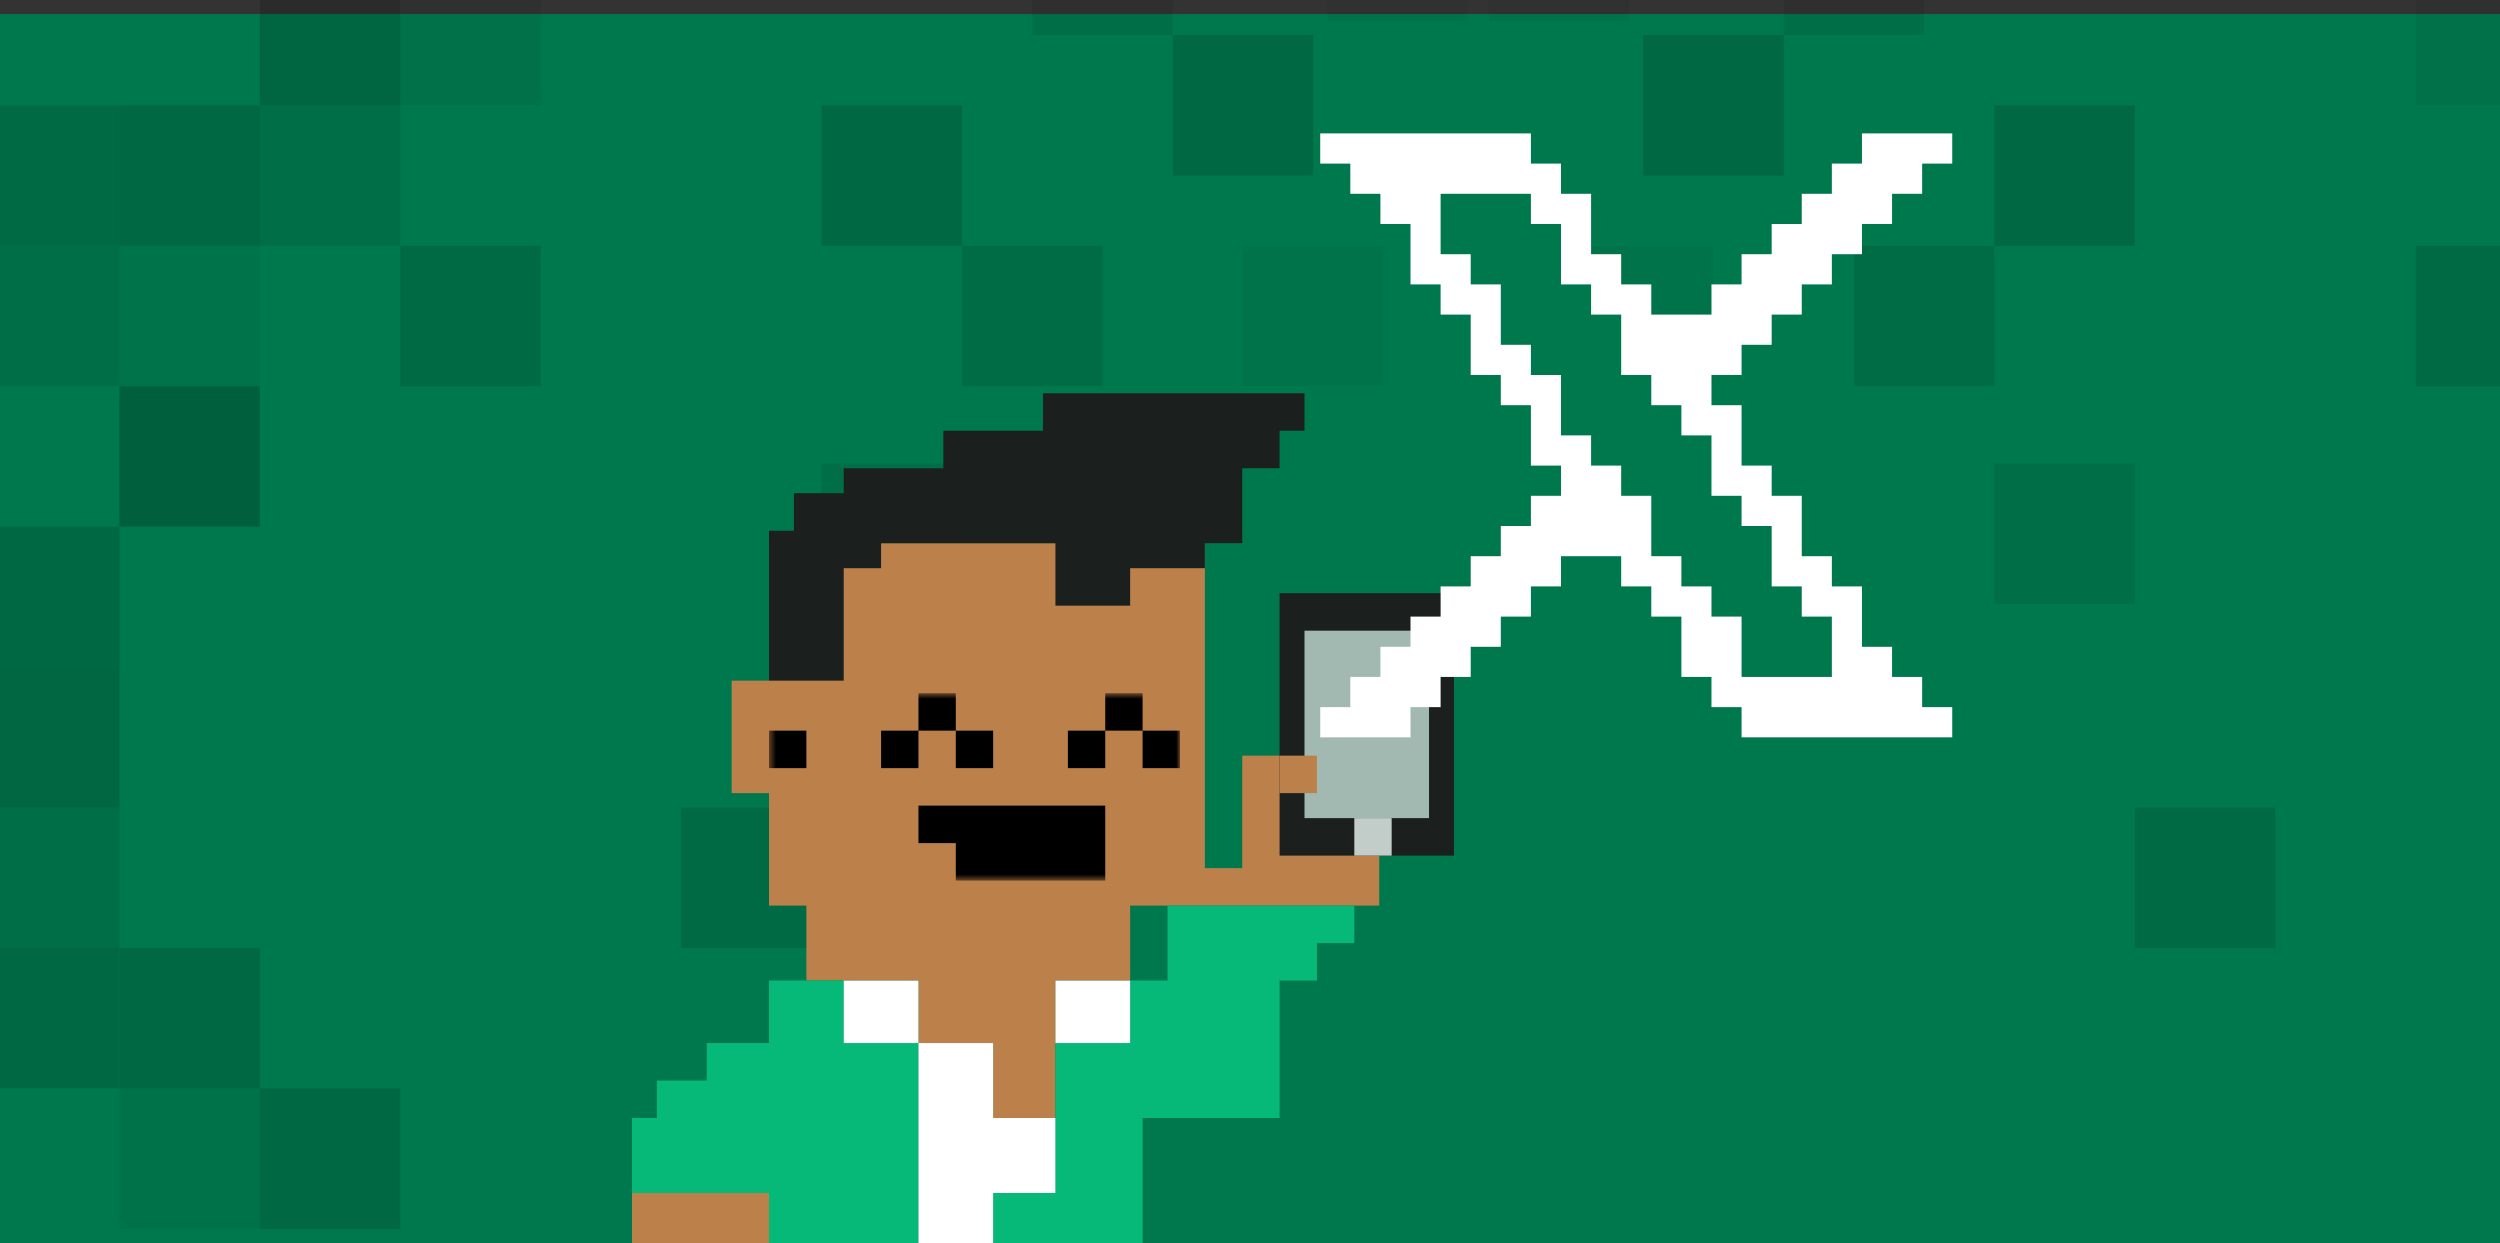
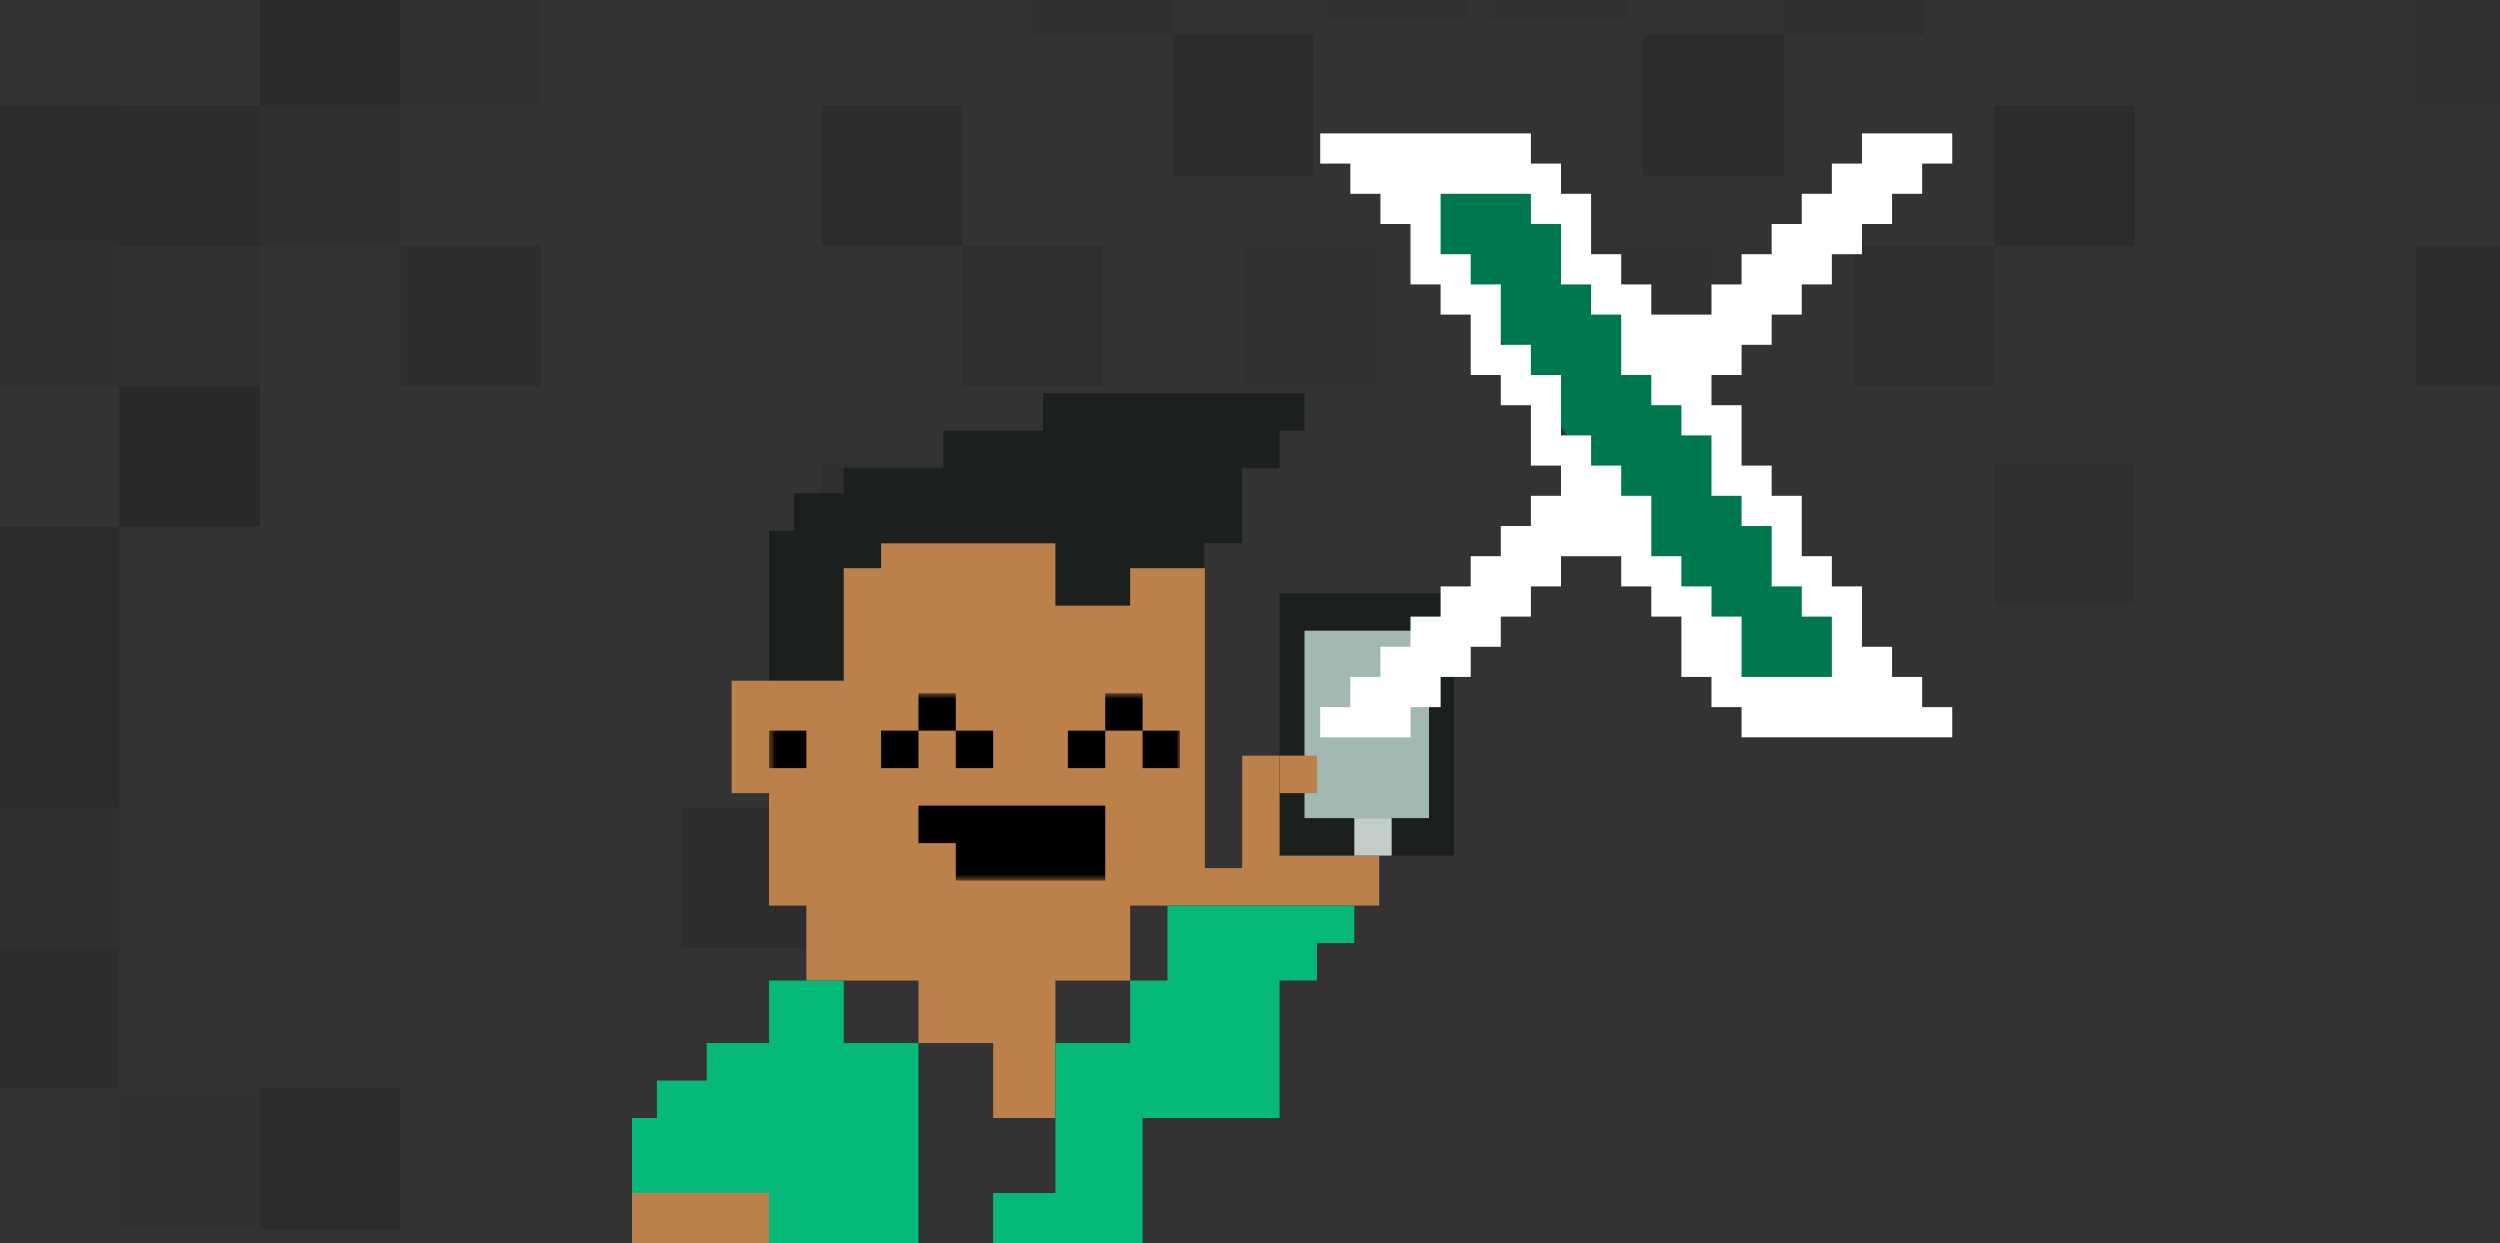
<svg xmlns="http://www.w3.org/2000/svg" width="356" height="177" viewBox="0 0 356 177" fill="none">
  <rect x="0" y="0" width="356" height="177" fill="#333333" stroke="none" />
  <g clip-path="url(#clip0_2225_170217)">
-     <rect y="2" width="356" height="175" fill="#00784D" />
    <g opacity="0.2" clip-path="url(#clip1_2225_170217)">
      <rect x="274" y="-15" width="20" height="20" transform="rotate(90 274 -15)" fill="black" fill-opacity="0.382" />
      <rect x="254" y="5" width="20" height="20" transform="rotate(90 254 5)" fill="black" fill-opacity="0.682" />
      <rect x="364" y="-5" width="20" height="20" transform="rotate(90 364 -5)" fill="black" fill-opacity="0.275" />
      <rect x="364" y="35" width="20" height="20" transform="rotate(90 364 35)" fill="black" fill-opacity="0.575" />
-       <rect x="324" y="115" width="20" height="20" transform="rotate(90 324 115)" fill="black" fill-opacity="0.597" />
      <rect x="304" y="15" width="20" height="20" transform="rotate(90 304 15)" fill="black" fill-opacity="0.647" />
      <rect x="304" y="66" width="20" height="20" transform="rotate(90 304 66)" fill="black" fill-opacity="0.413" />
      <rect x="244" y="35" width="20" height="20" transform="rotate(90 244 35)" fill="black" fill-opacity="0.213" />
      <rect x="284" y="35" width="20" height="20" transform="rotate(90 284 35)" fill="black" fill-opacity="0.487" />
      <rect x="232" y="-17" width="20" height="20" transform="rotate(90 232 -17)" fill="black" fill-opacity="0.244" />
    </g>
    <g opacity="0.2" clip-path="url(#clip2_2225_170217)">
      <rect width="20" height="20" transform="matrix(4.37114e-08 1 1 -4.37114e-08 -3 15)" fill="black" fill-opacity="0.563" />
      <rect width="20" height="20" transform="matrix(4.37114e-08 1 1 -4.37114e-08 -3 35)" fill="black" fill-opacity="0.375" />
      <rect width="20" height="20" transform="matrix(4.37114e-08 1 1 -4.37114e-08 -3 75)" fill="black" fill-opacity="0.683" />
      <rect width="20" height="20" transform="matrix(4.37114e-08 1 1 -4.37114e-08 -3 95)" fill="black" fill-opacity="0.701" />
      <rect width="20" height="20" transform="matrix(4.37114e-08 1 1 -4.37114e-08 -3 115)" fill="black" fill-opacity="0.396" />
      <rect width="20" height="20" transform="matrix(4.37114e-08 1 1 -4.37114e-08 -3 135)" fill="black" fill-opacity="0.611" />
      <rect width="20" height="20" transform="matrix(4.37114e-08 1 1 -4.37114e-08 17 15)" fill="black" fill-opacity="0.682" />
      <rect width="20" height="20" transform="matrix(4.37114e-08 1 1 -4.37114e-08 147 -15)" fill="black" fill-opacity="0.382" />
      <rect width="20" height="20" transform="matrix(4.37114e-08 1 1 -4.37114e-08 167 5)" fill="black" fill-opacity="0.682" />
      <rect width="20" height="20" transform="matrix(4.37114e-08 1 1 -4.37114e-08 17 35)" fill="black" fill-opacity="0.21" />
      <rect width="20" height="20" transform="matrix(4.37114e-08 1 1 -4.37114e-08 17 55)" fill="black" fill-opacity="0.97" />
-       <rect width="20" height="20" transform="matrix(4.37114e-08 1 1 -4.37114e-08 17 135)" fill="black" fill-opacity="0.656" />
      <rect width="20" height="20" transform="matrix(4.37114e-08 1 1 -4.37114e-08 17 155)" fill="black" fill-opacity="0.234" />
      <rect width="20" height="20" transform="matrix(4.37114e-08 1 1 -4.37114e-08 37 -5)" fill="black" fill-opacity="0.737" />
      <rect width="20" height="20" transform="matrix(4.37114e-08 1 1 -4.37114e-08 37 15)" fill="black" fill-opacity="0.436" />
      <rect width="20" height="20" transform="matrix(4.37114e-08 1 1 -4.37114e-08 37 155)" fill="black" fill-opacity="0.678" />
      <rect width="20" height="20" transform="matrix(4.37114e-08 1 1 -4.37114e-08 57 -5)" fill="black" fill-opacity="0.275" />
      <rect width="20" height="20" transform="matrix(4.37114e-08 1 1 -4.37114e-08 57 35)" fill="black" fill-opacity="0.575" />
      <rect width="20" height="20" transform="matrix(4.37114e-08 1 1 -4.37114e-08 97 115)" fill="black" fill-opacity="0.597" />
      <rect width="20" height="20" transform="matrix(4.37114e-08 1 1 -4.37114e-08 117 15)" fill="black" fill-opacity="0.647" />
      <rect width="20" height="20" transform="matrix(4.37114e-08 1 1 -4.37114e-08 117 66)" fill="black" fill-opacity="0.413" />
      <rect width="20" height="20" transform="matrix(4.37114e-08 1 1 -4.37114e-08 177 35)" fill="black" fill-opacity="0.213" />
      <rect width="20" height="20" transform="matrix(4.37114e-08 1 1 -4.37114e-08 137 35)" fill="black" fill-opacity="0.487" />
      <rect width="20" height="20" transform="matrix(4.37114e-08 1 1 -4.37114e-08 189 -17)" fill="black" fill-opacity="0.244" />
    </g>
    <g clip-path="url(#clip3_2225_170217)">
      <path fill-rule="evenodd" clip-rule="evenodd" d="M171.573 77.353H109.507V96.927H104.187V112.941H109.507V128.956H114.827V139.632H130.787V148.53H141.427V159.206H150.293V148.53V139.632H160.933V128.956H171.573H176.893H196.4V107.603H176.893V123.618H171.573V77.353ZM109.507 169.882H90V177H109.507V169.882Z" fill="#BC814A" />
      <path fill-rule="evenodd" clip-rule="evenodd" d="M185.76 56H148.52V61.338H134.333V66.677H120.147V70.235H113.053V75.574H109.507V96.927H120.147V80.912H125.467V77.353H150.293V86.25H160.933V80.912H171.573V77.353H176.893V66.677H182.213V61.338H185.76V56Z" fill="#1B1F1E" />
      <mask id="mask0_2225_170217" style="mask-type:luminance" maskUnits="userSpaceOnUse" x="109" y="98" width="60" height="28">
        <path d="M168.027 98.706H109.507V125.397H168.027V98.706Z" fill="white" />
      </mask>
      <g mask="url(#mask0_2225_170217)">
        <path fill-rule="evenodd" clip-rule="evenodd" d="M136.107 98.706H130.787V104.044H125.467V109.383H130.787V104.044H136.107V109.383H141.427V104.044H136.107V98.706ZM109.507 104.044H114.827V109.383H109.507V104.044ZM157.387 104.044H152.067V109.383H157.387V104.044ZM162.707 104.044H157.387V98.706H162.707V104.044ZM162.707 104.044V109.383H168.027V104.044H162.707ZM130.787 114.721H157.387V120.059V125.397H136.107V120.059H130.787V114.721Z" fill="black" />
      </g>
      <path fill-rule="evenodd" clip-rule="evenodd" d="M192.853 128.956H166.253V134.294V139.632H160.933V148.53H150.293V169.882H141.427V177H162.707V169.882V159.206H182.213V139.632H187.533V134.294H192.853V128.956ZM109.507 139.632H120.147V148.53H130.787V169.882V177H109.507V169.882H100.64H90V159.206H93.547V153.868H100.64V148.53H109.507V139.632Z" fill="#07B979" />
-       <path fill-rule="evenodd" clip-rule="evenodd" d="M130.787 139.633H120.147V148.53H130.787V177H141.427V169.883H150.293V159.206H141.427V148.53H130.787V139.633ZM160.933 139.633H150.293V148.53H160.933V139.633Z" fill="white" />
      <path d="M207.04 84.471H182.213V121.838H207.04V84.471Z" fill="#1B1F1E" />
      <path d="M203.493 89.809H185.76V116.5H203.493V89.809Z" fill="#A2B9B1" />
      <path d="M198.173 116.5H192.853V121.838H198.173V116.5Z" fill="#C2CCC9" />
      <path d="M187.533 107.603H182.213V112.941H187.533V107.603Z" fill="#BC814A" />
    </g>
    <g clip-path="url(#clip4_2225_170217)">
      <path d="M198 26L249 99H269.5L219 26H198Z" fill="#00784D" />
      <path d="M248 53.4V49.1H252.286V44.8H256.571V40.5H260.857V36.2H265.143V31.9H269.429V27.6H273.714V23.3H278V19H265.143V23.3H260.857V27.6H256.571V31.9H252.286V36.2H248V40.5H243.714V44.8H235.143V40.5H230.857V36.2H226.571V27.6H222.286V23.3H218V19H188V23.3H192.286V27.6H196.571V31.9H200.857V40.5H205.143V44.8H209.429V53.4H213.714V57.7H218V66.3H222.286V70.6H218V74.9H213.714V79.2H209.429V83.5H205.143V87.8H200.857V92.1H196.571V96.4H192.286V100.7H188V105H200.857V100.7H205.143V96.4H209.429V92.1H213.714V87.8H218V83.5H222.286V79.2H230.857V83.5H235.143V87.8H239.429V96.4H243.714V100.7H248V105H278V100.7H273.714V96.4H269.429V92.1H265.143V83.5H260.857V79.2H256.571V70.6H252.286V66.3H248V57.7H243.714V53.4H248ZM248 70.6V74.9H252.286V83.5H256.571V87.8H260.857V96.4H248V87.8H243.714V83.5H239.429V79.2H235.143V70.6H230.857V66.3H226.571V62H222.286V53.4H218V49.1H213.714V40.5H209.429V36.2H205.143V27.6H218V31.9H222.286V40.5H226.571V44.8H230.857V53.4H235.143V57.7H239.429V62H243.714V70.6H248Z" fill="white" />
    </g>
  </g>
  <defs>
    <clipPath id="clip0_2225_170217">
      <rect width="356" height="177" fill="white" />
    </clipPath>
    <clipPath id="clip1_2225_170217">
      <rect width="240" height="232" fill="white" transform="translate(444 -65) rotate(90)" />
    </clipPath>
    <clipPath id="clip2_2225_170217">
      <rect width="240" height="232" fill="white" transform="matrix(4.37114e-08 1 1 -4.37114e-08 -23 -65)" />
    </clipPath>
    <clipPath id="clip3_2225_170217">
      <rect width="133" height="121" fill="white" transform="translate(90 56)" />
    </clipPath>
    <clipPath id="clip4_2225_170217">
      <rect width="90" height="86" fill="white" transform="translate(188 19)" />
    </clipPath>
  </defs>
</svg>